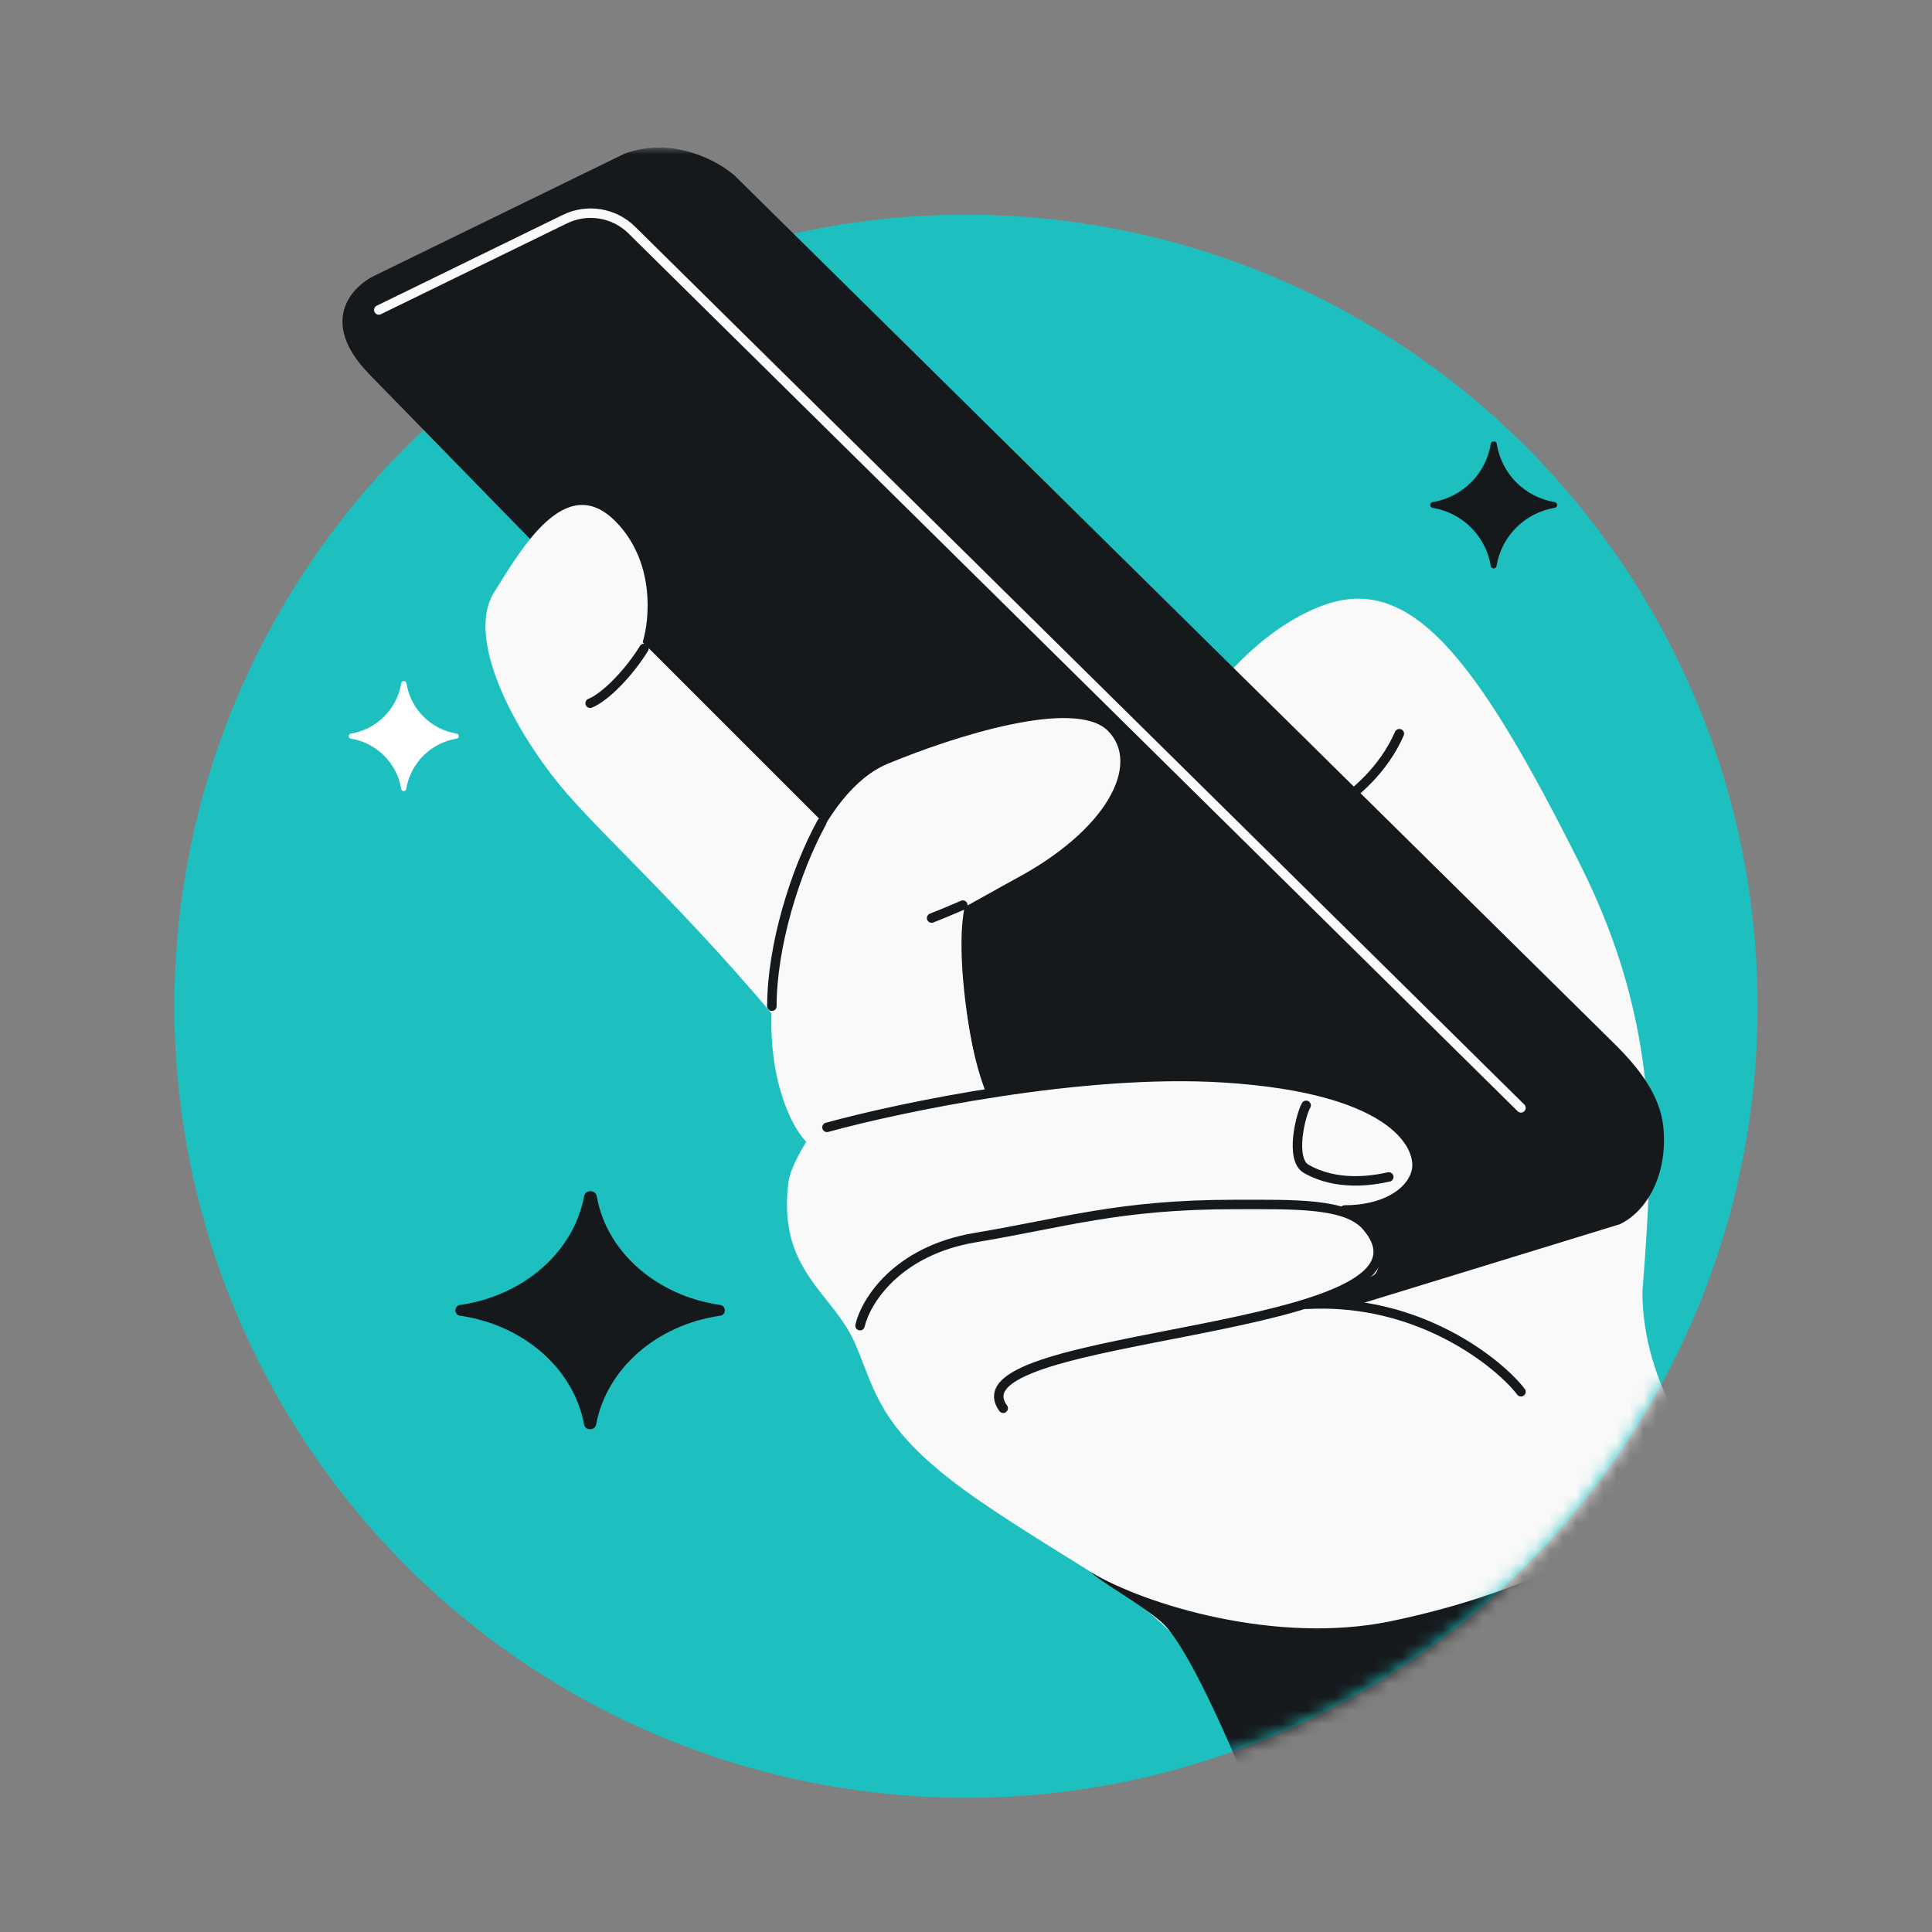
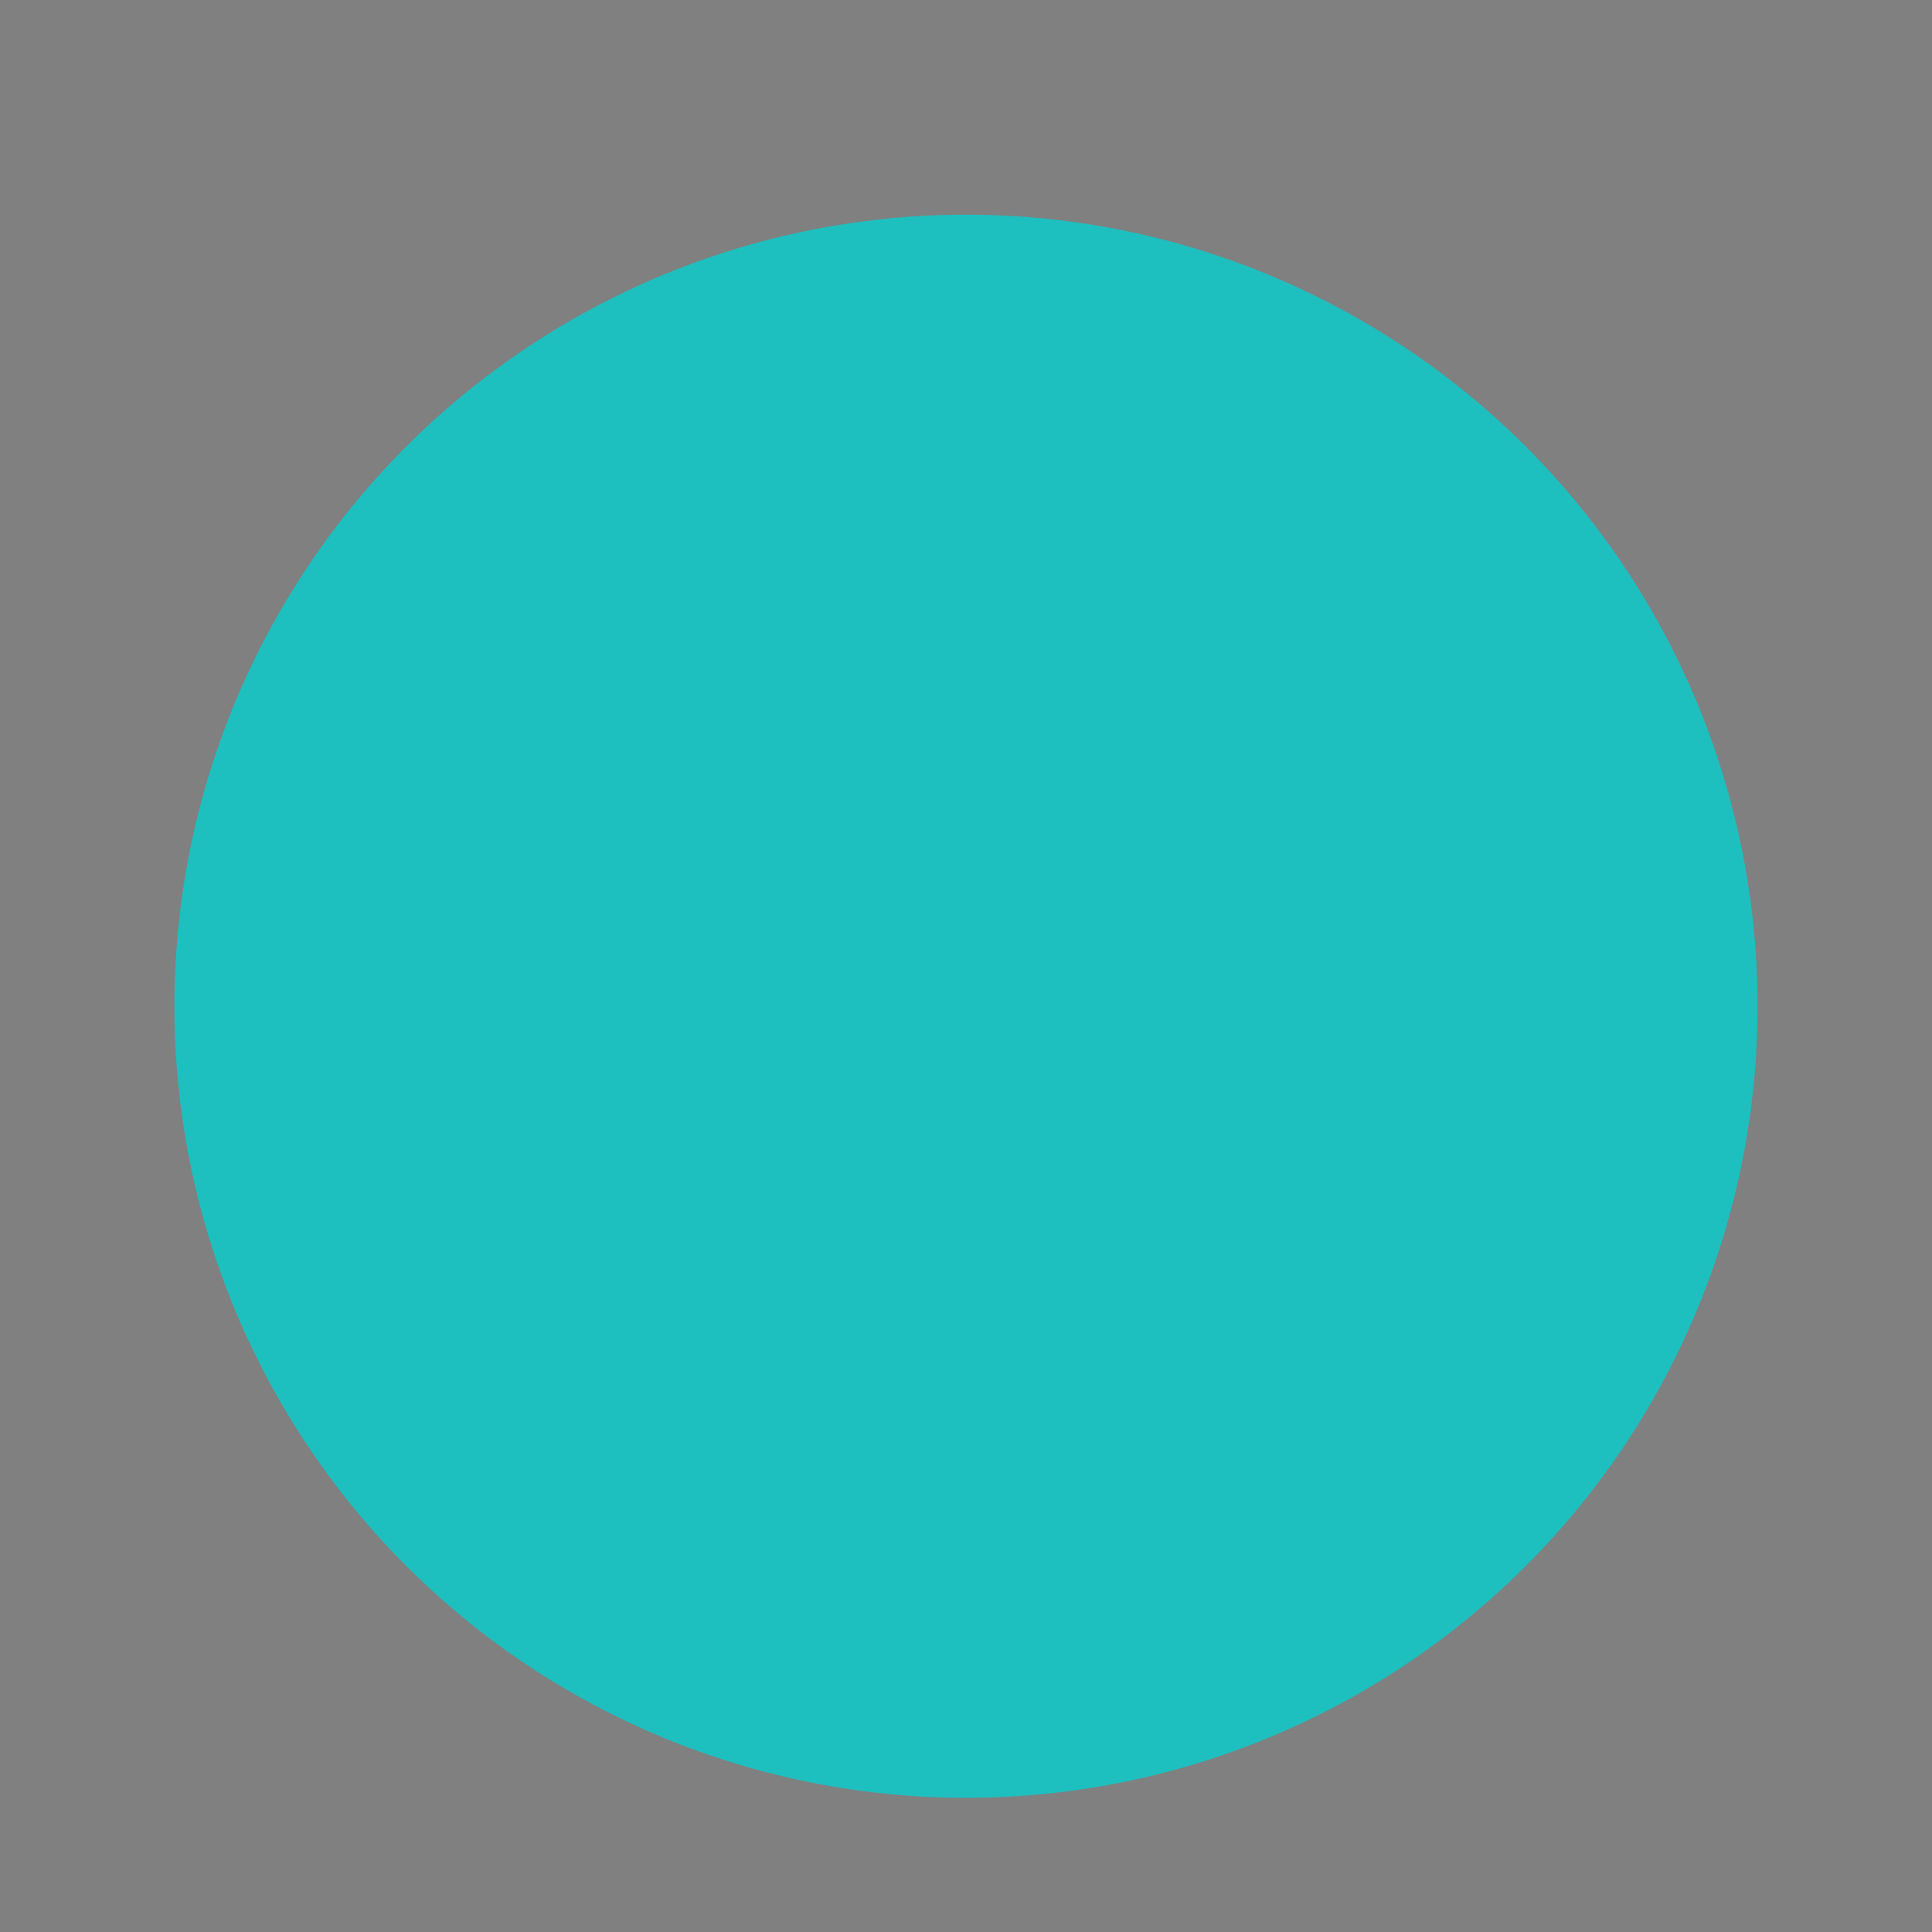
<svg xmlns="http://www.w3.org/2000/svg" width="144" height="144" viewBox="0 0 144 144" fill="none">
  <rect x="0" y="0" width="144" height="144" fill="#808080" stroke="none" />
  <g clip-path="url(#clip0_1158_2478)">
    <circle cx="72" cy="75" r="59" fill="#1EBFBF" />
    <mask id="mask0_1158_2478" style="mask-type:alpha" maskUnits="userSpaceOnUse" x="13" y="11" width="118" height="123">
-       <path fill-rule="evenodd" clip-rule="evenodd" d="M77 11H13V68H13.411C13.14 70.296 13 72.632 13 75C13 107.585 39.415 134 72 134C104.585 134 131 107.585 131 75C131 44.099 107.245 18.747 77 16.209V11Z" fill="#D9D9D9" />
-     </mask>
+       </mask>
    <g mask="url(#mask0_1158_2478)">
      <path d="M34.316 98.069C33.817 98.033 33.817 97.301 34.316 97.261C39.029 96.569 42.728 93.337 43.521 89.22C43.582 88.638 44.43 88.638 44.49 89.22C45.239 93.337 48.938 96.569 53.651 97.261C54.15 97.301 54.15 98.033 53.651 98.069C48.938 98.762 45.239 101.994 44.446 106.11C44.388 106.668 43.574 106.669 43.521 106.11C42.728 101.994 39.029 98.762 34.316 98.069Z" fill="#16191C" />
      <path d="M106.798 37.854C106.533 37.832 106.533 37.445 106.798 37.42C109.007 37.049 110.74 35.315 111.112 33.107C111.137 32.83 111.541 32.83 111.566 33.107C111.917 35.315 113.651 37.049 115.859 37.42C116.124 37.445 116.124 37.832 115.859 37.854C113.651 38.225 111.917 39.959 111.545 42.168C111.521 42.432 111.134 42.433 111.112 42.168C110.74 39.959 109.007 38.225 106.798 37.854Z" fill="#16191C" />
      <path d="M26.165 55.054C25.935 55.035 25.935 54.699 26.165 54.678C28.079 54.356 29.582 52.853 29.904 50.939C29.926 50.699 30.276 50.699 30.298 50.939C30.602 52.853 32.105 54.356 34.019 54.678C34.248 54.699 34.249 55.035 34.019 55.054C32.105 55.376 30.602 56.879 30.28 58.793C30.259 59.022 29.923 59.023 29.904 58.793C29.582 56.879 28.079 55.376 26.165 55.054Z" fill="white" />
      <path fill-rule="evenodd" clip-rule="evenodd" d="M93.276 133.042C91.788 129.804 90.28 126.594 89.112 124.257C87.484 121.002 83.989 118.83 79.269 115.897C77.401 114.737 75.342 113.457 73.131 111.944C66.596 107.473 65.536 104.73 64.398 101.785C64.178 101.215 63.955 100.638 63.689 100.039C63.169 98.869 62.403 97.906 61.624 96.926C59.942 94.811 58.202 92.623 58.763 88.133C59.584 81.565 90.343 51.711 90.343 51.711C90.343 51.711 93.627 46.99 98.554 45.142C105.122 42.679 110.037 48.957 117.837 64.557C123.879 76.64 123.158 86.33 122.485 95.379C122.463 95.677 122.441 95.973 122.419 96.269C122.419 101.414 124.731 105.823 127.465 109.53C119.398 121.049 107.329 129.559 93.276 133.042Z" fill="#F9F9F9" />
      <path d="M74.172 82.801C72.518 80.181 71.759 74.24 71.587 71.597L84.687 80.216C81.872 82.169 75.827 85.421 74.172 82.801Z" fill="#16191C" />
      <path d="M86.495 120.834C88.513 122.515 91.792 130.269 93.336 134H109.737L128.33 110.289L127.106 109.053C123.375 112.977 116.455 118.171 103.67 120.834C95.16 122.606 85.337 119.611 81.284 117.167C82.185 118.003 84.797 119.418 86.495 120.834Z" fill="#16191C" />
      <path d="M94.857 61.253C95.678 62.485 102.001 59.939 104.3 54.685" stroke="#16191C" stroke-width="0.705" stroke-linecap="round" />
      <path d="M94.462 96.475L27.545 27.916C23.698 23.975 26.216 21.348 27.955 20.526L46.552 11.452C50.165 10.138 53.532 11.999 54.763 13.094L120.265 77.733C122.062 79.505 123.753 81.567 123.983 84.08C124.29 87.436 122.852 90.208 120.754 91.239L101.03 97.296C96.761 97.953 94.872 97.022 94.462 96.475Z" fill="#16191C" />
      <path d="M113.364 82.575L47.091 17.149C45.771 15.845 43.772 15.518 42.105 16.332L28.235 23.102" stroke="#F9F9F9" stroke-width="0.705" stroke-linecap="round" />
      <path d="M41.743 58.539C44.699 62.151 51.373 68.017 58.763 77.048L62.27 62.233L47.901 47.865C48.448 46.086 48.804 41.789 45.848 38.833C42.154 35.138 38.869 40.886 36.816 44.17C34.764 47.454 38.048 54.023 41.743 58.539Z" fill="#F9F9F9" />
      <path d="M96.942 81.153C89.388 79.182 75.458 81.153 69.436 82.385C70.258 84.437 72.146 89.035 73.131 91.006C74.363 93.469 92.837 98.395 96.121 97.574C99.405 96.753 101.458 95.522 102.279 95.111C102.936 94.783 102.827 93.606 102.69 93.058L101.048 90.185C102.361 90.185 104.058 89.09 104.742 88.543L105.531 87.245L105.342 86.207C105.616 85.386 104.496 83.123 96.942 81.153Z" fill="#F9F9F9" />
      <path d="M57.532 74.996C57.203 80.579 59.117 84.257 60.211 85.215C70.721 89.156 73.046 84.302 72.773 79.375C71.9 75.562 71.314 70.338 71.9 67.606L75.595 65.553C82.574 61.858 85.037 56.932 82.574 54.469C80.111 52.006 71.079 54.88 66.153 56.932C61.227 58.985 57.942 68.016 57.532 74.996Z" fill="#F9F9F9" />
      <path d="M64.101 98.806C64.511 97.027 66.81 93.223 72.722 92.237C79.32 91.138 83.396 89.775 92.017 89.775C96.533 89.775 100.366 89.647 101.87 91.417C108.849 99.627 70.507 99.097 74.774 104.964M113.365 103.733C111.859 101.752 105.893 96.733 97.354 97.217" stroke="#16191C" stroke-width="0.705" stroke-linecap="round" />
      <path d="M61.637 84.027C67.111 82.522 80.686 79.676 91.196 80.332C104.333 81.153 105.975 85.669 105.564 87.311C105.154 88.954 103.101 90.185 100.227 90.185M97.354 82.385C96.943 83.069 96.122 86.412 97.354 87.116C99.653 88.43 102.28 87.996 103.512 87.722M57.532 74.996C57.532 70.542 59.247 64.946 61.246 61.306M43.984 52.416C45.143 51.953 46.915 50.099 48.002 48.327M69.437 68.427C70.084 68.174 70.884 67.845 71.764 67.462" stroke="#16191C" stroke-width="0.705" stroke-linecap="round" />
    </g>
  </g>
  <defs>
    <clipPath id="clip0_1158_2478">
      <rect width="118" height="123" fill="white" transform="translate(13 11)" />
    </clipPath>
  </defs>
</svg>